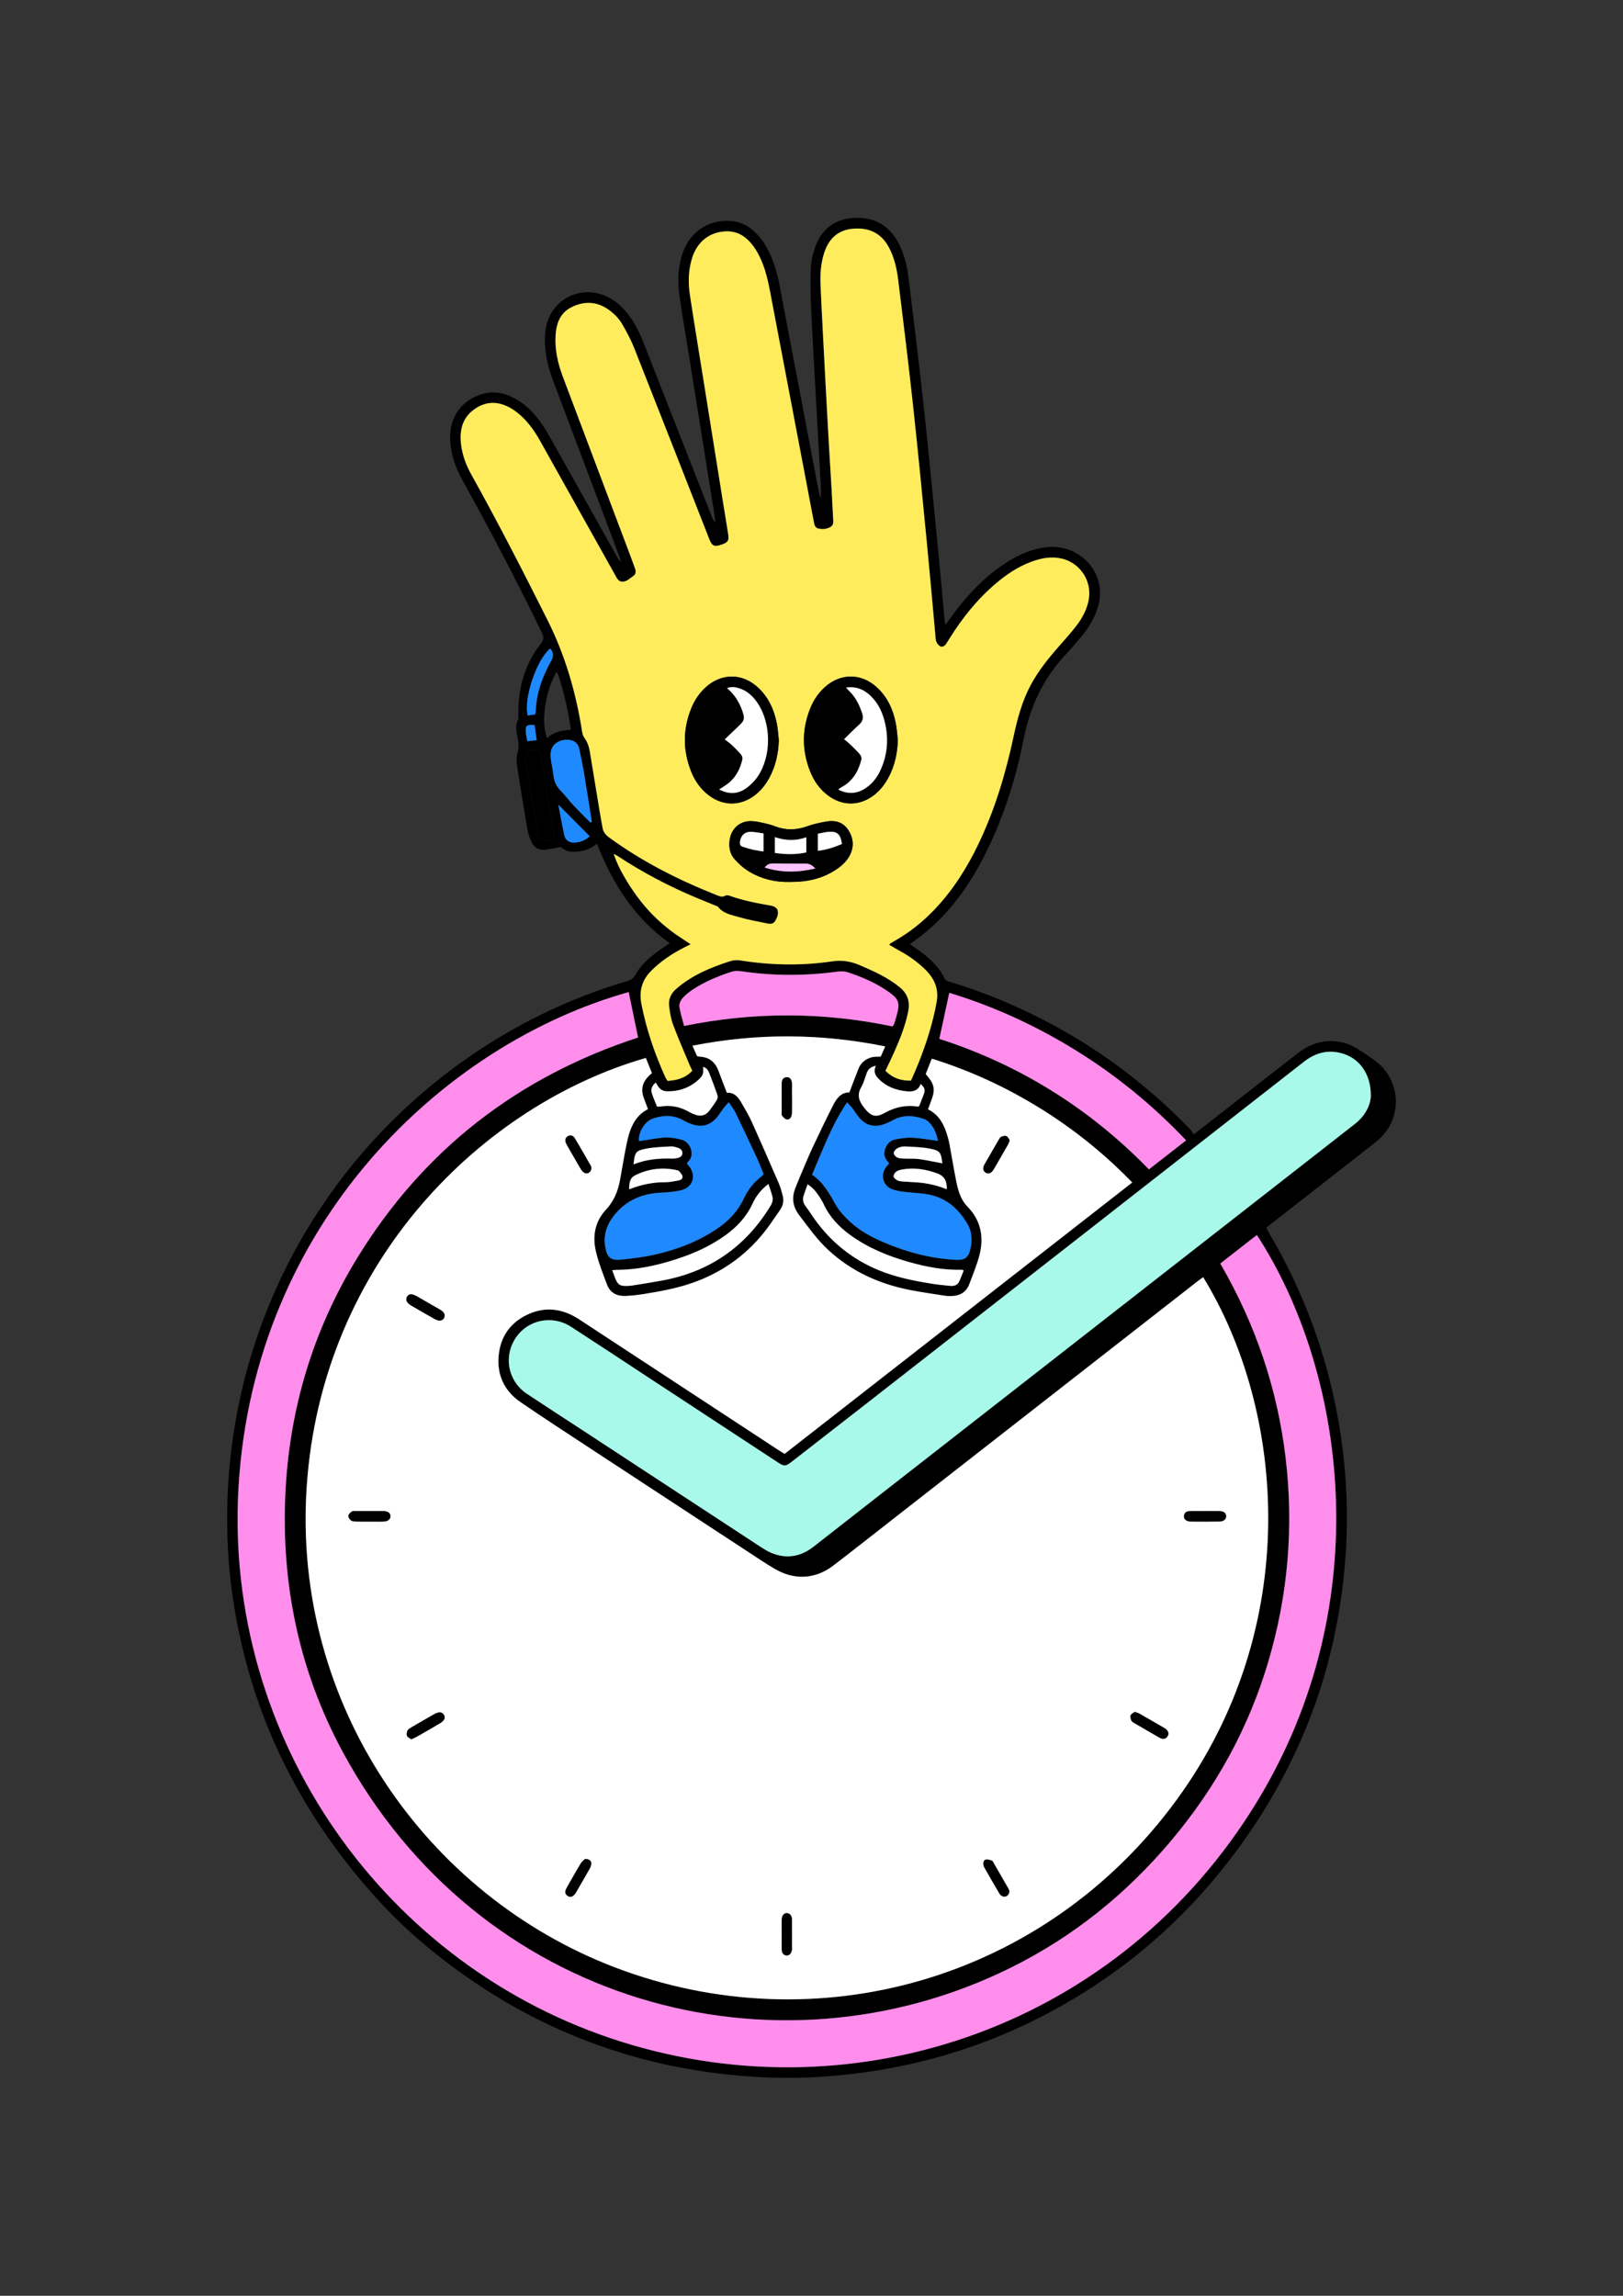
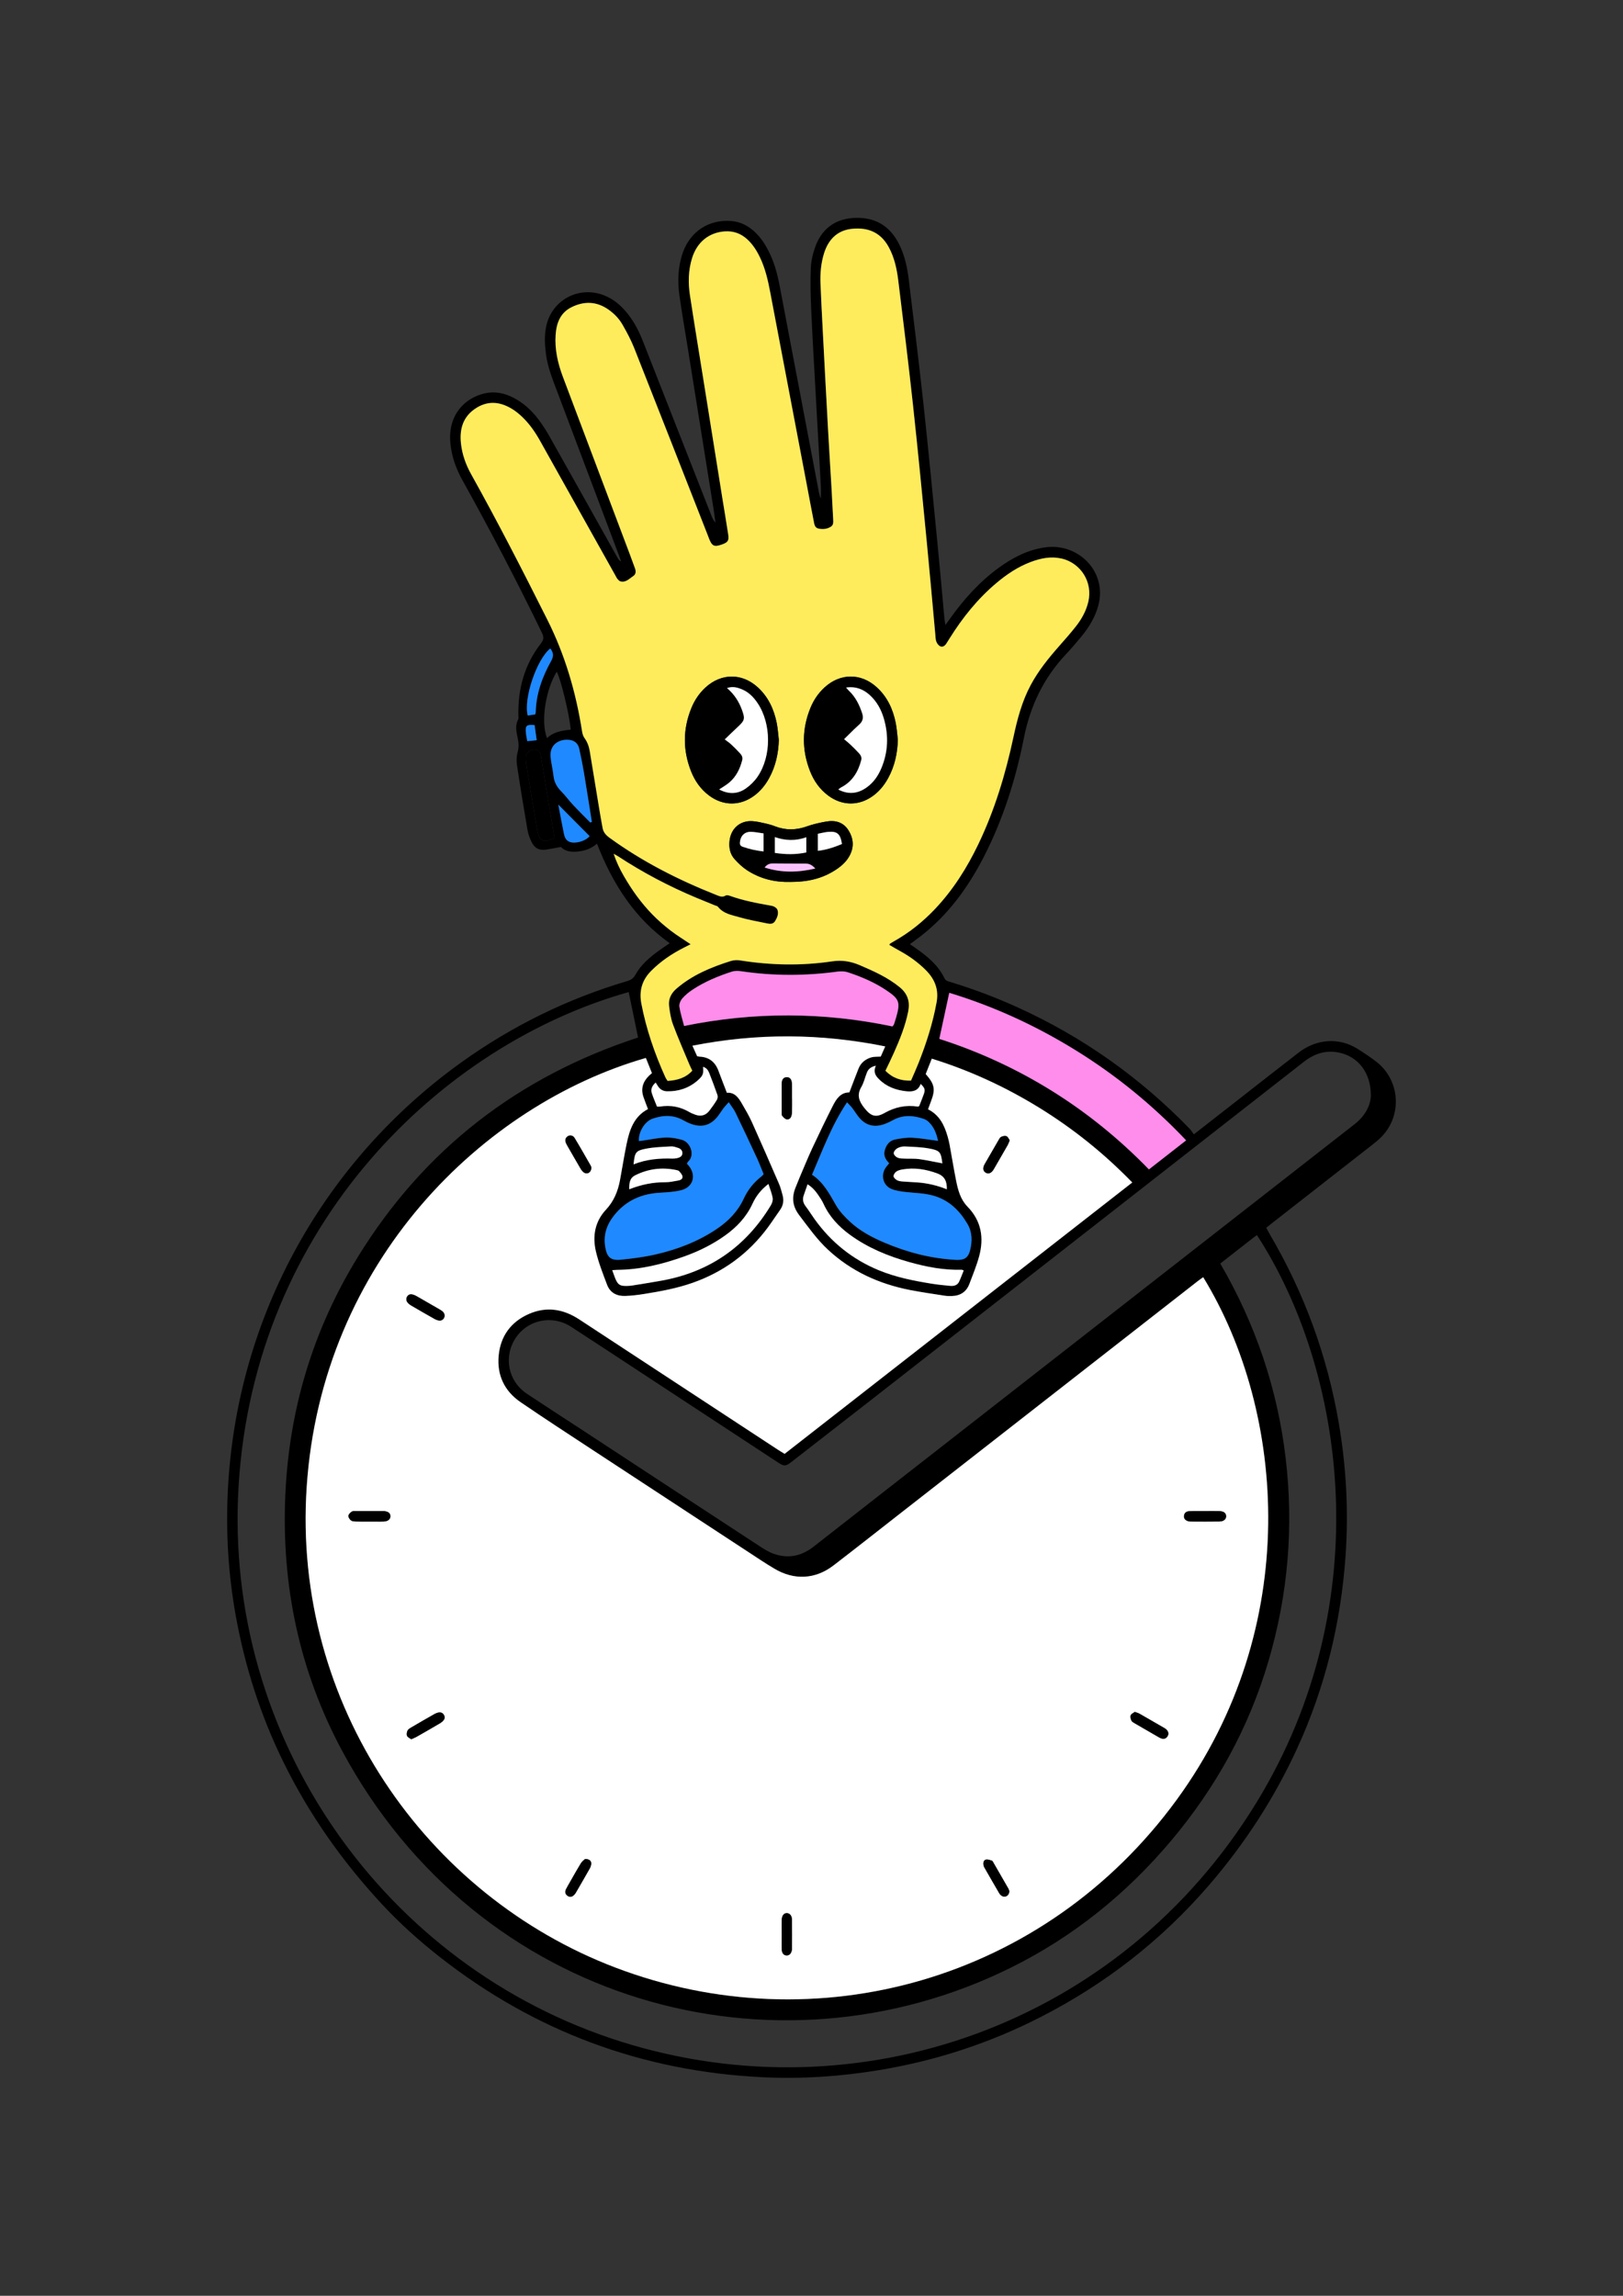
<svg xmlns="http://www.w3.org/2000/svg" id="Layer_1" viewBox="0 0 595.28 841.89">
  <rect x="0" y="0" width="595.28" height="841.89" fill="#333333" stroke="none" />
  <defs>
    <style>.cls-1,.cls-2,.cls-3,.cls-4,.cls-5,.cls-6,.cls-7{stroke-width:0px;}.cls-2{fill:#1f89ff;}.cls-3{fill:#a8f9ea;}.cls-4{fill:#ff8deb;}.cls-5{fill:#fff;}.cls-6{fill:#feec5d;}.cls-7{fill:#fcc2fd;}</style>
  </defs>
  <path class="cls-1" d="m437.87,415.98c5.91-4.61,11.33-8.83,16.74-13.06,7.25-5.66,14.46-11.35,21.75-16.96,6.57-5.06,14.81-5.56,21.53-1.36,2.3,1.44,4.56,2.96,6.72,4.59,8.88,6.69,9.87,19.73,2.1,27.69-1.11,1.14-2.38,2.14-3.63,3.12-12.21,9.56-24.44,19.1-36.66,28.64-.63.49-1.24.99-1.98,1.59.39.73.73,1.43,1.12,2.1,12.76,21.64,21.26,44.85,25.49,69.61,2.75,16.14,3.61,32.4,2.46,48.74-1.73,24.55-7.49,48.13-17.76,70.51-8.38,18.27-19.24,34.97-32.39,50.21-17.36,20.12-37.92,36.09-61.52,48.19-18.76,9.62-38.57,16.1-59.39,19.54-14.17,2.34-28.42,3.31-42.76,2.61-44.13-2.15-83.63-16.83-118.41-44.11-7.56-5.93-14.7-12.35-21.23-19.39-14.55-15.68-26.75-32.98-36.18-52.24-8.32-16.99-14.02-34.8-17.38-53.38-2.75-15.24-3.69-30.63-2.92-46.1,3.21-64.29,35.65-121.14,85.73-157.01,18.61-13.33,38.89-23.28,60.85-29.77,1.29-.38,2.18-.99,2.87-2.23,2.1-3.79,5.34-6.53,8.81-9.02,1.16-.83,2.35-1.61,3.8-2.61-12.98-9.22-20.98-21.89-26.67-36.49-2.05,1.75-4.28,2.57-6.81,2.85-2.52.28-4.78.07-6.43-1.65-1.95.35-3.67.72-5.4.97-2.52.35-4.15-.41-5.31-2.72-.71-1.41-1.27-2.96-1.54-4.51-1.36-7.87-2.65-15.76-3.84-23.66-.23-1.54-.21-3.25.21-4.74.5-1.77.43-3.38.07-5.13-.47-2.32-1.1-4.7.16-7.02.17-.31.08-.77.07-1.17-.25-9.83,2.16-18.85,8.28-26.68,1.05-1.34,1.09-2.34.37-3.83-9.17-18.92-18.91-37.54-29.13-55.91-2.41-4.33-4.04-8.87-4.48-13.8-.94-10.56,5.62-16.63,12.78-18.18,3.58-.77,6.98-.07,10.22,1.57,3.79,1.92,6.83,4.73,9.36,8.08,1.48,1.97,2.82,4.08,4.04,6.23,8.35,14.83,16.66,29.69,24.98,44.54.27.48.58.94,1.25,1.29-.26-.73-.49-1.47-.77-2.2-7.5-19.89-15-39.77-22.49-59.66-1.74-4.63-3.65-9.22-4.3-14.19-.45-3.42-.63-6.85.1-10.26,2.06-9.6,11.86-14.86,21.08-11.36,3.63,1.38,6.42,3.84,8.8,6.82,2.52,3.16,4.28,6.73,5.74,10.47,8.32,21.2,16.65,42.39,24.97,63.58.34.88.72,1.74,1.48,2.52-.22-1.6-.41-3.2-.67-4.79-3.17-19.8-6.34-39.61-9.52-59.41-1.01-6.31-2.11-12.61-3.01-18.94-.76-5.36-.58-10.7,1.23-15.87,2.72-7.74,9.51-12.18,17.62-11.6,3.69.26,6.71,1.94,9.27,4.51,2.53,2.53,4.22,5.6,5.63,8.85,2.05,4.74,2.87,9.8,3.82,14.82,4.52,23.78,9.04,47.57,13.57,71.35.15.77.36,1.52.71,2.27,0-1.61.08-3.22-.01-4.82-.6-11.09-1.26-22.18-1.87-33.27-.57-10.37-1.19-20.75-1.65-31.13-.23-5.1-.36-10.23-.15-15.33.11-2.67.77-5.41,1.69-7.92,2.73-7.42,8.6-10.83,16.51-10.44,6.83.34,11.45,3.98,14.36,9.99,1.94,4.01,2.84,8.32,3.37,12.69,1.86,15.23,3.74,30.45,5.4,45.71,1.83,16.92,3.45,33.87,5.11,50.81.91,9.23,1.71,18.46,2.56,27.69.06.61.19,1.21.37,2.37.79-1.08,1.28-1.76,1.77-2.44,5.05-7.07,10.81-13.47,17.87-18.59,5.1-3.7,10.6-6.54,16.95-7.43,9.34-1.31,18.12,4.72,19.84,13.73.71,3.73.01,7.31-1.45,10.77-1.32,3.12-3.18,5.91-5.35,8.49-1.75,2.08-3.49,4.17-5.36,6.15-8.26,8.73-13.17,19.03-15.5,30.82-3.01,15.18-7.65,29.87-14.77,43.69-5.74,11.14-12.99,21.09-22.97,28.85-1.26.98-2.56,1.9-4.06,3.01.82.57,1.51,1.05,2.21,1.54,4.23,2.95,8.18,6.18,10.47,10.97.5,1.06,1.49,1.15,2.36,1.42,8.34,2.55,16.47,5.62,24.41,9.22,23.87,10.82,44.88,25.69,63.11,44.5.55.57.97,1.26,1.57,2.06Zm-200.98-28.01c-59.41,17.07-118.96,74.37-124.42,157.43-5.24,79.64,43.76,149.71,113.28,176.15,73.41,27.92,157.28,4.96,205.84-61.57,46.08-63.14,40.12-141.93,9.7-191.62-.7.51-1.42,1-2.1,1.54-35.98,28.08-71.96,56.17-107.94,84.26-8.51,6.64-16.98,13.33-25.53,19.9-6.69,5.15-14.52,5.5-21.74,1.17-1.57-.95-3.14-1.91-4.68-2.91-20.66-13.53-41.32-27.05-61.96-40.6-8.82-5.79-17.66-11.54-26.37-17.49-5.95-4.07-8.76-9.94-8.08-17.12.68-7.18,4.52-12.41,11.15-15.29,6.46-2.81,12.62-1.77,18.44,2.05,24.25,15.93,48.52,31.82,72.78,47.73.79.52,1.61,1,2.51,1.55,42.5-33.17,84.94-66.29,127.51-99.51-10.37-10.67-21.63-19.69-33.99-27.33-12.4-7.65-25.51-13.73-39.54-18.08-.82,2.07-1.55,3.91-2.23,5.64,3.33,3.79,3.64,5.62,1.86,10.21-.34.87-.65,1.75-1.01,2.72,4.34,2.17,6.05,5.98,7.24,10.15.26.92.49,1.86.66,2.8.81,4.4,1.53,8.82,2.4,13.21.69,3.46,1.6,6.89,4.17,9.53,5.09,5.22,6.12,11.44,4.28,18.21-.94,3.46-2.32,6.8-3.59,10.16-1.11,2.95-3.38,4.35-6.49,4.42-.8.02-1.61.02-2.39-.1-4.34-.68-8.69-1.28-13-2.13-11.28-2.23-21.42-6.82-29.93-14.72-4.07-3.78-7.24-8.28-10.58-12.67-2.62-3.44-2.82-6.78-1.22-10.52.47-1.1.88-2.23,1.35-3.33,1.54-3.6,3-7.24,4.66-10.78,2.43-5.21,4.93-10.39,7.53-15.52,1.28-2.52,2.84-4.9,6.06-4.91,1.17-3.05,2.23-5.89,3.35-8.71.86-2.15,2.54-3.49,4.69-4.13,1.03-.3,2.19-.2,3.47-.29.49-1.12,1.01-2.3,1.64-3.73-23.7-4.81-47.05-4.91-70.71-.26.65,1.46,1.2,2.68,1.71,3.83.4.08.63.17.86.18,3.53.14,5.78,1.95,6.99,5.22.97,2.62,1.99,5.21,3.07,8.03,2.85-.23,4.24,1.78,5.47,3.89,1.33,2.28,2.67,4.56,3.75,6.96,3.38,7.5,6.66,15.05,9.93,22.6.57,1.31.9,2.73,1.29,4.11.55,1.96.25,3.78-.96,5.46-1.49,2.08-2.87,4.24-4.39,6.29-7.14,9.67-16.42,16.46-27.76,20.42-5.76,2.01-11.73,3.11-17.73,4.06-2.28.36-4.6.65-6.9.72-3.06.1-5.54-1.15-6.65-4.13-1.51-4.03-3.13-8.07-4.1-12.25-1.29-5.56-.33-10.93,3.68-15.23,2.93-3.13,4.41-6.8,5.17-10.86.83-4.4,1.5-8.83,2.41-13.21,1.07-5.17,2.64-10.11,7.85-12.85-.59-1.57-1.14-2.97-1.64-4.39-1.03-2.95-.3-5.5,1.86-7.68.38-.38.8-.72,1.24-1.11-.75-1.86-1.46-3.64-2.23-5.57Zm89.33-41.44c.16-.3.17-.39.23-.42.47-.3.94-.6,1.43-.87,5.69-3.19,10.72-7.23,15.2-11.98,6.59-6.99,11.64-15.02,15.78-23.64,6.02-12.54,9.99-25.75,12.89-39.31,1.41-6.59,3.11-13.05,6.31-19.04,2.81-5.26,6.52-9.85,10.44-14.3,2.06-2.34,4.13-4.68,6.06-7.12,2.15-2.71,3.83-5.7,4.64-9.12,1.7-7.18-2.69-14.22-9.87-15.9-3.92-.91-7.63-.12-11.26,1.24-4.69,1.76-8.8,4.52-12.61,7.73-6.92,5.82-12.49,12.79-17.25,20.44-.38.61-.75,1.23-1.15,1.82-.54.8-1.35,1.35-2.23.92-.61-.3-1.15-1.05-1.4-1.71-.3-.8-.29-1.73-.37-2.6-1.03-11.22-2.01-22.45-3.1-33.66-1.64-16.86-3.26-33.72-5.09-50.56-1.65-15.17-3.52-30.32-5.38-45.46-.52-4.29-1.41-8.52-3.51-12.38-2.92-5.35-7.52-7.31-13.43-6.72-5.07.51-8.61,3.54-10.31,9.02-1.13,3.63-1.44,7.37-1.29,11.14.23,5.67.52,11.34.82,17,.63,12.05,1.26,24.1,1.93,36.15.4,7.26.87,14.52,1.29,21.78.22,3.83.41,7.66.61,11.49.05.97.13,2-.79,2.62-1.4.94-3.03,1.06-4.61.74-1.44-.3-1.53-1.71-1.76-2.87-.79-4-1.53-8-2.29-12.01-4.55-23.94-9.12-47.87-13.65-71.81-.83-4.41-1.82-8.76-3.79-12.83-1.19-2.47-2.64-4.75-4.69-6.61-2.31-2.09-5-3.05-8.13-2.85-5.79.37-10.19,3.87-12.03,9.75-1.41,4.51-1.49,9.15-.78,13.77,1.59,10.43,3.31,20.83,4.98,31.25,2.31,14.44,4.62,28.88,6.93,43.31.7,4.34,1.44,8.67,2.1,13.01.36,2.31-.09,2.95-2.32,3.74-2.74.97-3.57.62-4.63-1.99-.21-.52-.4-1.05-.6-1.57-8.96-22.83-17.89-45.67-26.92-68.48-1.17-2.95-2.7-5.79-4.27-8.55-1.31-2.3-3.18-4.21-5.39-5.71-4.23-2.88-8.69-2.97-13.19-.8-4.23,2.04-5.67,5.83-5.97,10.22-.37,5.37.81,10.47,2.69,15.46,8.19,21.67,16.36,43.35,24.53,65.03.65,1.72,1.28,3.45,1.9,5.17.39,1.07.33,2.16-.67,2.8-1.42.92-2.66,2.44-4.65,1.95-.42-.1-.8-.52-1.1-.87-.31-.36-.5-.81-.74-1.23-9.21-16.46-18.43-32.91-27.63-49.38-1.8-3.23-3.88-6.24-6.56-8.81-1.86-1.78-3.91-3.29-6.32-4.26-3.68-1.48-7.19-1.16-10.54.94-4.87,3.06-6.22,7.67-5.63,13.06.44,4.02,1.79,7.76,3.76,11.29,9.77,17.52,18.92,35.37,27.92,53.3,6.53,13,10.52,26.71,12.75,41.02.13.84.41,1.74.9,2.41,1.07,1.48,1.63,3.11,1.92,4.86,1.15,6.94,2.27,13.88,3.42,20.81.4,2.44.84,4.87,1.28,7.3.29,1.59,1.25,2.64,2.55,3.58,12.1,8.8,25.33,15.48,39.19,20.98,1.12.44,2.18.95,3.4.19.33-.2.95-.1,1.37.05,4.83,1.74,9.84,2.72,14.88,3.6.55.1,1.13.19,1.6.46.46.26.99.67,1.14,1.13.5,1.48-.08,2.81-.83,4.08-.71,1.2-1.82,1.15-2.96.91-3.36-.72-6.76-1.28-10.05-2.24-2.85-.83-5.96-1.28-8-3.88-.22-.28-.71-.34-1.08-.49-2.29-.94-4.58-1.86-6.86-2.81-10.05-4.21-19.65-9.27-28.76-15.25-.49-.32-1.03-.57-1.54-.86.98,2.9,2.23,5.56,3.7,8.09,1.48,2.55,3.07,5.07,4.82,7.44,1.76,2.37,3.66,4.66,5.73,6.76,2.06,2.11,4.31,4.06,6.64,5.86,2.28,1.76,4.76,3.26,7.34,5.01-.97.5-1.68.86-2.38,1.21-4.45,2.25-8.54,4.99-12.08,8.55-3.38,3.4-4.5,7.35-3.6,12.06,1.8,9.4,4.9,18.35,8.83,27.04.19.42.49.79.78,1.26,3.5-.21,6.61-1.07,9.07-3.75-.42-.89-.79-1.59-1.09-2.32-2.02-4.86-4.15-9.69-5.99-14.62-.8-2.14-1.15-4.49-1.43-6.77-.31-2.53.7-4.63,2.67-6.34,5.81-5.04,12.72-7.88,19.92-10.16,1.09-.35,2.37-.4,3.51-.22,11.21,1.78,22.47,2.01,33.67.34,3.69-.55,6.89,0,10.18,1.41,5.15,2.21,10.23,4.47,14.63,8.07,2.94,2.41,3.83,5.31,3.11,8.93-1.05,5.29-3.07,10.24-5.25,15.14-.97,2.18-2.03,4.32-3.1,6.57,2.61,2.65,5.69,3.73,9.39,3.61.96-2.23,1.92-4.33,2.77-6.48,2.86-7.22,5.22-14.57,6.61-22.24.86-4.74-.66-8.46-3.89-11.73-2.89-2.92-6.21-5.27-9.81-7.23-1.24-.67-2.44-1.4-3.64-2.1Zm121.36,116.83c12.94,22.27,20.96,45.94,23.96,71.28,3,25.26.89,50.09-6.29,74.49-7.22,24.51-19.31,46.41-35.74,65.91-16.42,19.49-35.89,35.2-58.79,46.54-86.35,42.78-195.16,13.55-245.2-79.47-15.73-29.24-22.34-60.75-20.87-93.88,1.38-31.36,10.16-60.58,26.62-87.33,24.32-39.5,58.87-66.09,102.76-80.43-1.17-5.68-2.31-11.18-3.44-16.67-68.37,19.23-137.33,84.99-143.09,181.28-5.53,92.41,53.56,176.35,140.44,203.66,86.68,27.25,182.92-5.89,232.99-87.86,45.09-73.81,32.14-158.71.08-207.97-.51.38-1.03.75-1.53,1.14-3.9,3.05-7.8,6.1-11.9,9.3Zm55.22-61.63c.03-8.16-4.45-13.99-11.16-15.62-5.01-1.21-9.4.12-13.44,3.28-53.27,41.65-106.57,83.27-159.87,124.9-9.32,7.28-18.67,14.54-28.01,21.79-2.16,1.68-2.73,1.68-4.9.26-16.04-10.52-32.08-21.04-48.11-31.56-9.29-6.09-18.55-12.22-27.88-18.26-6.82-4.41-15.7-2.62-20.17,3.94-4.71,6.92-2.98,16.01,4.03,20.67,6.72,4.47,13.51,8.84,20.26,13.26,21.59,14.15,43.17,28.31,64.78,42.43,1.66,1.09,3.38,2.21,5.23,2.89,5.38,1.98,10.33,1,14.85-2.54,15.54-12.17,31.12-24.31,46.68-36.46,38.31-29.91,76.62-59.81,114.93-89.72,12.29-9.59,24.56-19.19,36.86-28.78,3.84-2.99,5.83-6.89,5.93-10.5Zm-158.28-20.76c14.43,4.63,28.23,10.96,41.23,19.04,13.06,8.11,24.89,17.76,35.65,28.83,4.68-3.66,9.11-7.11,13.64-10.65-12.18-12.85-25.5-23.72-40.23-32.86-14.68-9.11-30.25-16.27-46.64-21.24-1.24,5.74-2.42,11.18-3.65,16.89Zm-46.68,49.81c4.2,2.76,6.39,7.01,8.79,11.19,1.32,2.3,3.27,4.33,5.25,6.15,3.61,3.33,7.94,5.62,12.44,7.54,8.36,3.56,17.06,5.84,26.17,6.33,3.26.17,4.61-.73,5.33-3.59.83-3.28.76-6.6-.97-9.55-2.86-4.87-6.69-8.68-12.35-10.34-3.42-1.01-6.94-1-10.42-1.4-1.73-.2-3.52-.45-5.11-1.1-3.03-1.24-4.01-4.87-2.24-7.65.38-.59.87-1.11,1.4-1.78-1.3-1.32-2.17-2.8-1.63-4.73.56-1.98,1.69-3.56,3.74-3.98,2.08-.43,4.26-.77,6.37-.66,3.07.15,6.12.73,9.44,1.16-.58-2.63-1.43-4.96-3.3-6.81-.5-.49-1.13-.95-1.78-1.18-3.82-1.36-7.62-1.67-11.36.35-1.12.61-2.28,1.18-3.48,1.58-3.55,1.19-6.63.4-9.04-2.51-.92-1.1-1.65-2.35-2.52-3.49-.5-.65-1.12-1.22-1.9-2.06-5.64,8.39-8.93,17.48-12.83,26.53Zm-30.55-26.56c-.82.93-1.41,1.54-1.92,2.21-.77,1.02-1.42,2.13-2.22,3.12-2.59,3.19-5.74,4.05-9.63,2.64-.97-.35-1.92-.8-2.82-1.31-3.68-2.11-7.5-1.96-11.34-.62-2.88,1.01-5.24,4.96-5.01,8.19.31-.03.62-.05.93-.09,2.92-.42,5.83-1.06,8.76-1.2,2.02-.09,4.13.3,6.11.84,3.09.85,4.88,5.58,2.29,7.98-.21.2-.32.51-.47.78.27.3.5.53.7.78,2.85,3.54,1.56,7.87-2.86,8.95-2.46.6-5.05.76-7.59.9-6.8.36-12.49,2.77-16.87,8.21-2.84,3.53-4.1,7.31-3.33,11.78.63,3.66,1.98,4.95,5.68,4.58,4.2-.42,8.42-.95,12.53-1.88,8.07-1.82,15.74-4.73,22.66-9.39,4.25-2.86,7.72-6.39,9.91-11.12,1.49-3.23,3.68-5.98,6.52-8.17.3-.23.52-.55.77-.81-.83-2.03-1.56-3.98-2.43-5.86-2.58-5.58-5.2-11.14-7.87-16.67-.61-1.26-1.52-2.36-2.48-3.83Zm-16.37-27.99c25.81-5.26,51.17-5.11,76.41.17.29-.39.49-.56.56-.77.29-.83.55-1.67.79-2.51,1.6-5.6,1.21-6.74-3.6-9.97-4.34-2.92-9.12-4.94-14.05-6.58-1.16-.38-2.53-.45-3.75-.28-11.78,1.6-23.55,1.64-35.33-.11-1.15-.17-2.45-.21-3.53.14-5.02,1.62-9.89,3.65-14.33,6.56-1.39.91-2.73,1.99-3.81,3.24-.67.77-1.23,2.05-1.1,2.99.33,2.34,1.1,4.61,1.74,7.12Zm30.92,57.94c-2.85,2.19-4.6,4.55-5.84,7.25-2.25,4.86-5.77,8.58-10.06,11.65-4.64,3.33-9.72,5.81-15.09,7.72-7.94,2.83-16.05,4.81-24.54,4.88-.52,0-1.04.06-1.75.1.42,1.16.72,2.14,1.12,3.08.97,2.3,1.69,2.76,4.21,2.72.72-.01,1.44-.07,2.15-.18,3.55-.57,7.1-1.13,10.63-1.77,17.53-3.17,30.89-12.41,40.08-27.66.46-.76.8-1.83.65-2.66-.28-1.61-.93-3.16-1.56-5.13Zm14.35.12c-.54,1.57-.95,2.78-1.38,3.98-.53,1.47-.33,2.77.64,4.04,1.16,1.52,2.17,3.16,3.28,4.72,6.11,8.52,13.96,14.84,23.68,18.83,6.11,2.5,12.52,3.79,18.98,4.84,2.36.38,4.74.66,7.13.85,1.31.11,2.62-.18,3.25-1.54.63-1.34,1.13-2.74,1.69-4.11-.4-.16-.55-.27-.69-.26-6.62.2-13.03-1.05-19.36-2.83-7.73-2.17-15.09-5.2-21.64-9.96-4.13-3.01-7.55-6.62-9.71-11.34-.56-1.22-1.32-2.37-2.1-3.48-.95-1.36-2.02-2.63-3.78-3.73Zm-79.68-132.66c.19-.09.38-.19.57-.28-.97-6.06-1.91-12.12-2.92-18.17-.49-2.91-1.09-5.8-1.72-8.69-.4-1.83-1.69-2.94-3.51-3.16-3.75-.45-7.41,1.63-6.97,6.28.22,2.3.82,4.56,1.06,6.86.23,2.26,1.18,4.03,2.77,5.63,1.57,1.58,2.88,3.42,4.41,5.05,2.06,2.2,4.21,4.32,6.33,6.47Zm104.71,89.2c-1.75.41-2.71,1.18-3.23,2.47-.72,1.77-1.11,3.72-2.07,5.34-1.76,2.99-.81,5.28,1.13,7.71,2.34,2.93,4.1,3.65,7.39,1.8,3.86-2.17,7.84-3.01,12.18-2.34.13.02.29-.11.53-.2.56-1.42,1.18-2.89,1.7-4.39.57-1.63.35-2.25-1.16-3.72-.9,2.56-2.94,2.95-5.23,2.7-3.82-.41-7.29-1.65-10.07-4.44-1.25-1.25-2.17-2.6-1.16-4.91Zm-80.74,6.16c-1.27,1.15-1.91,2.38-1.41,3.92.54,1.65,1.25,3.25,1.89,4.89.47,0,.79.04,1.09,0,3.86-.64,7.46.05,10.84,2.04.68.4,1.44.69,2.19.96,2.05.73,3.79.21,5.11-1.51.97-1.27,1.91-2.57,2.73-3.94.28-.47.39-1.25.22-1.76-.94-2.72-1.97-5.4-3.01-8.08-.41-1.07-1.06-1.96-2.28-2.28.24,2.49,0,3.25-1.95,4.97-3.2,2.81-6.99,4.08-11.24,4-1.46-.03-2.6-.67-3.38-1.93-.24-.39-.48-.77-.8-1.27Zm-37.09-89.7c-.8-4.76-1.59-9.4-2.36-14.05-.88-5.28-1.71-10.57-2.62-15.84-.13-.74-.36-1.69-.88-2.1-1.69-1.3-4.62.11-4.67,2.23-.03,1.5.21,3.03.46,4.52,1.23,7.49,2.41,14.99,3.78,22.45.75,4.09,2.13,4.64,6.3,2.79Zm5.94-39.72c-.49-5.61-3.6-18.41-5.13-21.25-3.89,6.21-6.04,18.04-3.57,24.37,2.4-2.32,5.46-2.79,8.7-3.12Zm21.44,168.55c4.41-1.73,8.73-2.61,13.26-2.58,1.57,0,3.16-.36,4.72-.63.82-.14,1.69-.58,1.55-1.5-.1-.67-.7-1.31-1.19-1.88-.23-.27-.7-.39-1.08-.47-5.26-1.09-10.31-.46-15.1,1.95-2.06,1.04-2.18,3-2.17,5.11Zm116.48,0c.1-2.82-.78-4.79-3.41-5.78-4.18-1.56-8.46-2.26-12.9-1.49-.77.13-1.61.34-2.22.79-.51.36-1.04,1.14-1,1.7.04.53.72,1.15,1.27,1.45.6.33,1.37.42,2.08.48,1.82.15,3.66.2,5.48.34,3.65.28,7.18,1.09,10.7,2.52Zm-150.97-174.15c.09-.4.18-.63.19-.86.17-6.78,2.43-12.96,5.69-18.79,1-1.79.77-3.08-.35-4.52-5,4-9.89,18.52-8.26,24.58.92-.14,1.84-.28,2.73-.41Zm36.07,165.01c4.78-1.89,9.52-2.27,14.33-2.11.55.02,1.12-.07,1.66-.18.99-.21,1.9-.68,1.92-1.81.02-.96-.65-1.64-1.55-1.93-.83-.27-1.72-.6-2.56-.55-3.1.18-6.24.25-9.27.84-3.8.75-4.06,1.32-4.54,5.75Zm113.27-.37c-.52-4.13-.81-4.7-4.79-5.45-2.96-.56-6.02-.62-9.04-.76-.91-.04-1.95.25-2.75.7-.6.34-1.29,1.2-1.26,1.8.03.58.81,1.37,1.45,1.62.85.34,1.87.31,2.83.35,1.67.08,3.38-.07,5.02.16,2.82.4,5.6,1.02,8.54,1.57Zm-129.37-120.01c-3.78-3.8-7.44-7.48-11.48-11.55.75,3.92,1.35,7.29,2.05,10.64.26,1.25.69,2.45,2.09,3,2.04.8,5.84-.23,7.35-2.1Zm-22.88-34.82c1.3-.13,2.29-.23,3.45-.35-.28-2.03-.53-3.8-.77-5.54-2.94-.24-3.41.16-3.2,2.65.09,1.01.32,2.01.51,3.23Z" />
  <path class="cls-5" d="m236.89,387.96c.77,1.93,1.48,3.71,2.23,5.57-.44.39-.87.73-1.24,1.11-2.16,2.18-2.89,4.73-1.86,7.68.49,1.42,1.05,2.82,1.64,4.39-5.21,2.74-6.78,7.68-7.85,12.85-.91,4.38-1.58,8.81-2.41,13.21-.76,4.07-2.25,7.73-5.17,10.86-4.02,4.3-4.98,9.67-3.68,15.23.97,4.18,2.59,8.22,4.1,12.25,1.12,2.98,3.59,4.23,6.65,4.13,2.31-.08,4.62-.36,6.9-.72,6-.96,11.97-2.05,17.73-4.06,11.35-3.97,20.62-10.75,27.76-20.42,1.52-2.06,2.9-4.21,4.39-6.29,1.2-1.68,1.5-3.5.96-5.46-.39-1.38-.72-2.8-1.29-4.11-3.27-7.55-6.55-15.1-9.93-22.6-1.08-2.4-2.42-4.68-3.75-6.96-1.23-2.11-2.62-4.12-5.47-3.89-1.08-2.81-2.1-5.41-3.07-8.03-1.21-3.27-3.46-5.08-6.99-5.22-.23,0-.46-.09-.86-.18-.51-1.15-1.05-2.36-1.71-3.83,23.65-4.65,47.01-4.55,70.71.26-.63,1.42-1.15,2.61-1.64,3.73-1.29.09-2.44-.01-3.47.29-2.16.64-3.84,1.97-4.69,4.13-1.12,2.82-2.18,5.66-3.35,8.71-3.22,0-4.78,2.39-6.06,4.91-2.6,5.13-5.1,10.31-7.53,15.52-1.65,3.55-3.12,7.18-4.66,10.78-.47,1.1-.88,2.23-1.35,3.33-1.6,3.74-1.4,7.08,1.22,10.52,3.35,4.39,6.51,8.9,10.58,12.67,8.51,7.9,18.66,12.49,29.93,14.72,4.31.85,8.66,1.45,13,2.13.78.12,1.59.12,2.39.1,3.11-.08,5.37-1.47,6.49-4.42,1.27-3.36,2.65-6.7,3.59-10.16,1.84-6.77.81-12.99-4.28-18.21-2.57-2.64-3.48-6.07-4.17-9.53-.87-4.39-1.59-8.81-2.4-13.21-.17-.94-.4-1.88-.66-2.8-1.19-4.17-2.91-7.98-7.24-10.15.36-.97.67-1.85,1.01-2.72,1.78-4.59,1.47-6.42-1.86-10.21.69-1.73,1.41-3.57,2.23-5.64,14.03,4.35,27.15,10.43,39.54,18.08,12.37,7.63,23.62,16.65,33.99,27.33-42.57,33.22-85,66.34-127.51,99.51-.9-.56-1.72-1.03-2.51-1.55-24.26-15.9-48.53-31.8-72.78-47.73-5.83-3.83-11.98-4.86-18.44-2.05-6.63,2.88-10.47,8.11-11.15,15.29-.68,7.19,2.13,13.06,8.08,17.12,8.71,5.95,17.55,11.7,26.37,17.49,20.64,13.55,41.31,27.08,61.96,40.6,1.54,1.01,3.1,1.97,4.68,2.91,7.21,4.34,15.05,3.98,21.74-1.17,8.55-6.58,17.03-13.26,25.53-19.9,35.98-28.09,71.96-56.17,107.94-84.26.68-.53,1.39-1.02,2.1-1.54,30.41,49.69,36.38,128.48-9.7,191.62-48.56,66.53-132.43,89.49-205.84,61.57-69.52-26.44-118.52-96.51-113.28-176.15,5.47-83.06,65.02-140.37,124.42-157.43Zm179.34,239.81c-.5.38-1.28.69-1.49,1.23-.22.54-.03,1.38.25,1.96.21.44.8.75,1.27,1.02,2.88,1.69,5.77,3.35,8.67,5.02.34.2.7.39,1.08.51.84.26,1.6.06,2.12-.66.59-.81.5-1.66-.13-2.41-.25-.3-.58-.54-.92-.74-3.02-1.76-6.05-3.51-9.09-5.24-.47-.27-1.02-.41-1.75-.69Zm-265.39,10.03c.8-.36,1.39-.58,1.93-.89,2.83-1.61,5.66-3.23,8.47-4.89,1.76-1.04,2.23-2.09,1.55-3.19-.66-1.08-1.84-1.16-3.58-.18-2.77,1.57-5.52,3.16-8.26,4.77-.54.32-1.2.67-1.45,1.18-.28.57-.41,1.43-.17,1.98.23.54,1,.84,1.52,1.22Zm12.22-155.31c0-1.15-.83-1.73-1.75-2.26-2.82-1.63-5.64-3.27-8.47-4.88-1.79-1.01-2.92-.92-3.55.2-.62,1.09-.1,2.23,1.59,3.22,2.81,1.65,5.64,3.27,8.48,4.87.54.3,1.16.56,1.77.61,1.05.1,1.87-.68,1.94-1.76Zm279,71.66h0c-.64,0-1.27,0-1.91,0-1.35,0-2.71-.03-4.05.04-1.09.06-1.8.71-1.85,1.81-.04,1.02.66,1.57,1.56,1.84.3.09.63.11.94.11,3.5,0,7,.04,10.49-.01,1.62-.03,2.51-.86,2.45-2.01-.06-1.09-.86-1.73-2.4-1.77-1.75-.05-3.5-.01-5.25-.01Zm-306.7,3.82c.8,0,1.59,0,2.39,0,1.03,0,2.07.04,3.1-.02,1.48-.1,2.31-.82,2.33-1.89.02-1.11-.78-1.78-2.28-1.9-.24-.02-.48,0-.72,0-3.18,0-6.36,0-9.54,0-.55,0-1.22-.08-1.63.18-.54.35-1.19.99-1.23,1.55-.04.55.49,1.31.99,1.68.45.34,1.2.36,1.81.38,1.59.05,3.18.02,4.77.02Zm79.2,123.77c-.34.34-1.06.84-1.48,1.52-1.38,2.23-2.65,4.52-3.95,6.8-.51.9-1.04,1.79-1.51,2.71-.51.99-.32,1.88.62,2.49.99.65,1.81.21,2.51-.57.21-.23.38-.51.54-.79,1.67-2.89,3.36-5.77,4.99-8.68.3-.54.53-1.18.56-1.78.06-1.06-.78-1.78-2.28-1.7Zm155.63,11.79c-.07-.2-.15-.61-.34-.94-1.85-3.24-3.72-6.48-5.59-9.71-.12-.2-.25-.5-.43-.55-.71-.2-1.51-.56-2.17-.41-.86.19-1.08,1.08-.95,1.94.05.31.15.63.3.89,1.81,3.17,3.63,6.34,5.48,9.5.23.39.6.76.98,1,1.2.74,2.69-.13,2.71-1.73Zm.14-275.36c-.34-.47-.63-1.27-1.16-1.49-.54-.23-1.38-.05-1.96.23-.44.21-.73.81-1.01,1.29-1.64,2.81-3.27,5.64-4.89,8.46-.2.34-.4.69-.52,1.07-.27.92-.15,1.74.74,2.29.91.57,1.68.23,2.35-.44.28-.28.49-.62.69-.97,1.68-2.89,3.35-5.77,5-8.67.27-.48.44-1.01.76-1.76Zm-153.45,10.14c-.03-.14-.03-.49-.18-.75-1.98-3.44-3.93-6.9-5.99-10.3-.57-.95-1.75-1.11-2.51-.56-.8.58-1.05,1.37-.66,2.31.15.37.32.73.52,1.07,1.62,2.83,3.24,5.65,4.89,8.46.31.53.73,1.08,1.23,1.42,1.2.82,2.65-.02,2.7-1.66Zm73.62-25.5c0-1.52.01-3.04,0-4.56,0-.56-.04-1.12-.15-1.67-.2-.97-.85-1.6-1.84-1.56-.97.05-1.59.68-1.72,1.69-.03.24-.06.48-.06.72,0,3.52,0,7.04,0,10.55,0,.4-.05.9.16,1.16.42.52.95,1.12,1.54,1.28.84.22,1.57-.31,1.82-1.18.18-.6.24-1.25.25-1.89.03-1.52.01-3.04.01-4.56Zm-3.79,306.39h.02c0,1.92-.06,3.84.02,5.75.06,1.38.77,2.11,1.81,2.12,1,0,1.69-.75,1.9-2.09.01-.08.03-.16.03-.24,0-3.6.05-7.2-.02-10.79-.03-1.5-.83-2.35-1.87-2.37-1.12-.02-1.82.89-1.87,2.58-.05,1.68-.01,3.36-.01,5.04Z" />
-   <path class="cls-4" d="m447.58,463.35c4.1-3.2,8-6.25,11.9-9.3.5-.39,1.01-.76,1.53-1.14,32.06,49.26,45,134.16-.08,207.97-50.07,81.97-146.3,115.11-232.99,87.86-86.88-27.31-145.97-111.25-140.44-203.66,5.76-96.29,74.73-162.06,143.09-181.28,1.13,5.49,2.27,10.98,3.44,16.67-43.89,14.34-78.44,40.93-102.76,80.43-16.46,26.74-25.24,55.97-26.62,87.33-1.46,33.13,5.15,64.64,20.87,93.88,50.04,93.02,158.84,122.25,245.2,79.47,22.9-11.34,42.37-27.05,58.79-46.54,16.43-19.5,28.52-41.4,35.74-65.91,7.19-24.4,9.29-49.23,6.29-74.49-3.01-25.34-11.03-49.01-23.96-71.28Z" />
-   <path class="cls-3" d="m502.8,401.72c-.1,3.61-2.09,7.51-5.93,10.5-12.29,9.58-24.57,19.18-36.86,28.78-38.31,29.91-76.62,59.81-114.93,89.72-15.56,12.15-31.14,24.28-46.68,36.46-4.52,3.54-9.47,4.53-14.85,2.54-1.85-.68-3.56-1.8-5.23-2.89-21.6-14.13-43.19-28.29-64.78-42.43-6.75-4.42-13.54-8.79-20.26-13.26-7.01-4.66-8.74-13.76-4.03-20.67,4.47-6.56,13.35-8.35,20.17-3.94,9.33,6.03,18.59,12.16,27.88,18.26,16.04,10.52,32.08,21.04,48.11,31.56,2.17,1.42,2.74,1.42,4.9-.26,9.34-7.25,18.69-14.51,28.01-21.79,53.3-41.62,106.6-83.24,159.87-124.9,4.04-3.16,8.42-4.5,13.44-3.28,6.71,1.62,11.19,7.46,11.16,15.62Z" />
  <path class="cls-4" d="m344.52,380.97c1.24-5.71,2.41-11.15,3.65-16.89,16.39,4.97,31.95,12.13,46.64,21.24,14.73,9.14,28.05,20.01,40.23,32.86-4.53,3.54-8.96,7-13.64,10.65-10.76-11.07-22.6-20.72-35.65-28.83-12.99-8.08-26.8-14.41-41.23-19.04Z" />
  <path class="cls-2" d="m297.84,430.78c3.9-9.05,7.18-18.14,12.83-26.53.79.84,1.4,1.41,1.9,2.06.87,1.14,1.61,2.39,2.52,3.49,2.42,2.91,5.49,3.7,9.04,2.51,1.2-.4,2.36-.98,3.48-1.58,3.74-2.02,7.54-1.72,11.36-.35.65.23,1.28.69,1.78,1.18,1.87,1.85,2.72,4.18,3.3,6.81-3.32-.43-6.37-1.01-9.44-1.16-2.11-.1-4.28.23-6.37.66-2.05.43-3.19,2-3.74,3.98-.54,1.92.33,3.41,1.63,4.73-.53.67-1.03,1.19-1.4,1.78-1.76,2.77-.79,6.4,2.24,7.65,1.59.65,3.38.9,5.11,1.1,3.48.4,6.99.39,10.42,1.4,5.66,1.66,9.49,5.47,12.35,10.34,1.73,2.95,1.8,6.27.97,9.55-.72,2.86-2.08,3.77-5.33,3.59-9.11-.49-17.8-2.76-26.17-6.33-4.5-1.92-8.83-4.21-12.44-7.54-1.97-1.82-3.92-3.85-5.25-6.15-2.4-4.17-4.59-8.42-8.79-11.19Z" />
  <path class="cls-2" d="m267.29,404.21c.96,1.47,1.88,2.57,2.48,3.83,2.68,5.53,5.29,11.1,7.87,16.67.87,1.88,1.59,3.83,2.43,5.86-.24.26-.47.58-.77.81-2.84,2.19-5.02,4.94-6.52,8.17-2.19,4.73-5.67,8.26-9.91,11.12-6.92,4.66-14.59,7.57-22.66,9.39-4.11.93-8.33,1.46-12.53,1.88-3.69.37-5.05-.92-5.68-4.58-.77-4.47.49-8.25,3.33-11.78,4.38-5.44,10.07-7.84,16.87-8.21,2.54-.14,5.13-.29,7.59-.9,4.42-1.08,5.71-5.41,2.86-8.95-.2-.25-.42-.47-.7-.78.16-.26.26-.58.47-.78,2.6-2.39.8-7.13-2.29-7.98-1.97-.54-4.08-.93-6.11-.84-2.93.14-5.84.78-8.76,1.2-.31.04-.62.06-.93.09-.23-3.24,2.13-7.19,5.01-8.19,3.84-1.34,7.65-1.49,11.34.62.9.51,1.85.96,2.82,1.31,3.89,1.4,7.04.54,9.63-2.64.8-.99,1.45-2.1,2.22-3.12.51-.67,1.1-1.28,1.92-2.21Z" />
  <path class="cls-4" d="m250.92,376.23c-.64-2.5-1.4-4.78-1.74-7.12-.13-.94.43-2.23,1.1-2.99,1.08-1.25,2.42-2.33,3.81-3.24,4.43-2.91,9.3-4.94,14.33-6.56,1.08-.35,2.38-.31,3.53-.14,11.77,1.75,23.54,1.71,35.33.11,1.22-.17,2.59-.11,3.75.28,4.93,1.64,9.71,3.66,14.05,6.58,4.81,3.23,5.2,4.37,3.6,9.97-.24.84-.51,1.68-.79,2.51-.07.21-.27.38-.56.77-25.23-5.28-50.6-5.43-76.41-.17Z" />
  <path class="cls-5" d="m281.84,434.17c.63,1.98,1.28,3.52,1.56,5.13.14.83-.2,1.9-.65,2.66-9.19,15.24-22.55,24.49-40.08,27.66-3.53.64-7.08,1.19-10.63,1.77-.71.11-1.43.17-2.15.18-2.52.04-3.24-.42-4.21-2.72-.4-.94-.7-1.93-1.12-3.08.71-.04,1.23-.09,1.75-.1,8.49-.06,16.6-2.05,24.54-4.88,5.37-1.91,10.44-4.4,15.09-7.72,4.29-3.07,7.82-6.78,10.06-11.65,1.24-2.7,2.99-5.06,5.84-7.25Z" />
  <path class="cls-5" d="m296.19,434.29c1.76,1.1,2.83,2.37,3.78,3.73.77,1.11,1.54,2.26,2.1,3.48,2.16,4.71,5.58,8.33,9.71,11.34,6.55,4.76,13.91,7.79,21.64,9.96,6.32,1.78,12.74,3.03,19.36,2.83.14,0,.29.11.69.26-.56,1.37-1.06,2.77-1.69,4.11-.64,1.36-1.94,1.65-3.25,1.54-2.38-.2-4.77-.47-7.13-.85-6.47-1.05-12.88-2.34-18.98-4.84-9.72-3.99-17.58-10.3-23.68-18.83-1.12-1.56-2.12-3.2-3.28-4.72-.97-1.27-1.17-2.57-.64-4.04.43-1.19.83-2.4,1.38-3.98Z" />
  <path class="cls-2" d="m216.52,301.64c-2.11-2.15-4.27-4.27-6.33-6.47-1.53-1.63-2.84-3.47-4.41-5.05-1.58-1.6-2.53-3.37-2.77-5.63-.24-2.3-.84-4.56-1.06-6.86-.44-4.65,3.22-6.74,6.97-6.28,1.81.22,3.1,1.33,3.51,3.16.64,2.88,1.23,5.78,1.72,8.69,1.02,6.05,1.95,12.11,2.92,18.17-.19.09-.38.19-.57.28Z" />
  <path class="cls-5" d="m321.22,390.83c-1.01,2.31-.09,3.66,1.16,4.91,2.78,2.79,6.25,4.03,10.07,4.44,2.3.25,4.33-.14,5.23-2.7,1.51,1.47,1.73,2.09,1.16,3.72-.52,1.5-1.15,2.97-1.7,4.39-.24.1-.39.22-.53.2-4.34-.67-8.32.17-12.18,2.34-3.29,1.86-5.06,1.14-7.39-1.8-1.93-2.43-2.89-4.72-1.13-7.71.96-1.62,1.35-3.57,2.07-5.34.52-1.29,1.48-2.06,3.23-2.47Z" />
  <path class="cls-5" d="m240.49,396.99c.31.5.56.89.8,1.27.78,1.25,1.92,1.9,3.38,1.93,4.24.08,8.03-1.18,11.24-4,1.96-1.72,2.19-2.48,1.95-4.97,1.21.32,1.86,1.22,2.28,2.28,1.04,2.68,2.07,5.36,3.01,8.08.18.51.07,1.29-.22,1.76-.82,1.36-1.76,2.67-2.73,3.94-1.32,1.72-3.06,2.24-5.11,1.51-.75-.27-1.51-.56-2.19-.96-3.37-1.99-6.97-2.68-10.84-2.04-.3.05-.62,0-1.09,0-.64-1.64-1.35-3.24-1.89-4.89-.5-1.53.14-2.77,1.41-3.92Z" />
  <path class="cls-1" d="m203.4,307.29c-4.17,1.85-5.55,1.3-6.3-2.79-1.37-7.46-2.55-14.96-3.78-22.45-.24-1.49-.49-3.02-.46-4.52.05-2.12,2.99-3.53,4.67-2.23.53.41.76,1.36.88,2.1.91,5.28,1.74,10.56,2.62,15.84.77,4.64,1.56,9.28,2.36,14.05Z" />
  <path class="cls-6" d="m389.32,204.84c-3.92-.91-7.63-.12-11.26,1.24-4.69,1.76-8.8,4.52-12.61,7.73-6.92,5.82-12.49,12.79-17.25,20.44-.38.61-.75,1.23-1.15,1.82-.54.8-1.35,1.35-2.23.92-.61-.3-1.15-1.05-1.4-1.71-.3-.8-.29-1.73-.37-2.6-1.03-11.22-2.01-22.45-3.1-33.66-1.64-16.86-3.26-33.72-5.09-50.56-1.65-15.17-3.52-30.32-5.38-45.46-.52-4.29-1.41-8.52-3.51-12.38-2.92-5.35-7.52-7.31-13.43-6.72-5.07.51-8.61,3.54-10.31,9.02-1.13,3.63-1.44,7.37-1.29,11.14.23,5.67.52,11.34.82,17,.63,12.05,1.26,24.1,1.93,36.15.4,7.26.87,14.52,1.29,21.78.22,3.83.41,7.66.61,11.49.05.97.13,2-.79,2.62-1.4.94-3.03,1.06-4.61.73-1.44-.3-1.53-1.71-1.76-2.87-.79-4-1.53-8-2.29-12.01-4.55-23.94-9.12-47.87-13.65-71.81-.83-4.41-1.82-8.76-3.79-12.83-1.19-2.47-2.64-4.75-4.69-6.61-2.31-2.09-5-3.05-8.13-2.85-5.79.37-10.19,3.87-12.03,9.75-1.41,4.51-1.49,9.15-.78,13.77,1.59,10.43,3.31,20.83,4.98,31.25,2.31,14.44,4.62,28.88,6.93,43.31.7,4.34,1.44,8.67,2.1,13.01.36,2.31-.09,2.95-2.32,3.74-2.74.97-3.57.62-4.63-1.99-.21-.52-.4-1.05-.6-1.57-8.96-22.83-17.89-45.67-26.92-68.48-1.17-2.95-2.7-5.79-4.27-8.55-1.31-2.3-3.18-4.21-5.39-5.71-4.23-2.88-8.69-2.97-13.19-.8-4.23,2.04-5.67,5.83-5.97,10.22-.37,5.37.81,10.47,2.69,15.46,8.19,21.67,16.36,43.35,24.53,65.03.65,1.72,1.28,3.45,1.9,5.17.39,1.07.33,2.16-.67,2.8-1.42.92-2.66,2.44-4.65,1.95-.42-.1-.8-.52-1.1-.87-.31-.36-.5-.81-.74-1.23-9.21-16.46-18.43-32.91-27.63-49.38-1.8-3.23-3.88-6.24-6.56-8.81-1.86-1.78-3.91-3.29-6.32-4.26-3.68-1.48-7.19-1.16-10.54.94-4.87,3.06-6.22,7.67-5.63,13.06.44,4.02,1.79,7.76,3.76,11.29,9.77,17.52,18.92,35.37,27.92,53.3,6.53,13,10.52,26.71,12.75,41.02.13.84.41,1.74.9,2.41,1.07,1.48,1.63,3.11,1.92,4.86,1.15,6.94,2.27,13.88,3.42,20.81.4,2.44.84,4.87,1.28,7.3.29,1.59,1.25,2.64,2.55,3.58,12.1,8.8,25.33,15.48,39.19,20.98,1.12.44,2.18.95,3.4.19.33-.2.95-.1,1.37.05,4.83,1.74,9.84,2.72,14.88,3.6.55.1,1.13.19,1.6.46.46.26.99.67,1.14,1.13.5,1.48-.08,2.81-.83,4.08-.71,1.2-1.82,1.15-2.96.91-3.36-.72-6.76-1.28-10.05-2.24-2.85-.83-5.96-1.28-8-3.88-.22-.28-.71-.34-1.08-.49-2.29-.94-4.58-1.86-6.86-2.81-10.05-4.21-19.65-9.27-28.76-15.25-.49-.32-1.03-.57-1.54-.86.98,2.9,2.23,5.56,3.7,8.09,1.48,2.55,3.07,5.07,4.82,7.44,1.76,2.37,3.66,4.66,5.73,6.76,2.06,2.11,4.31,4.06,6.64,5.86,2.28,1.76,4.76,3.26,7.34,5.01-.97.5-1.68.86-2.38,1.21-4.45,2.25-8.54,4.99-12.08,8.55-3.38,3.4-4.5,7.35-3.6,12.06,1.8,9.4,4.9,18.35,8.83,27.04.19.42.49.79.78,1.26,3.5-.21,6.61-1.07,9.07-3.75-.42-.89-.79-1.59-1.09-2.32-2.02-4.86-4.15-9.69-5.99-14.62-.8-2.14-1.15-4.49-1.43-6.77-.31-2.53.7-4.63,2.67-6.34,5.81-5.04,12.72-7.88,19.92-10.16,1.09-.35,2.37-.4,3.51-.22,11.21,1.78,22.47,2.01,33.67.34,3.69-.55,6.89,0,10.18,1.41,5.15,2.21,10.23,4.47,14.63,8.07,2.94,2.41,3.83,5.31,3.11,8.93-1.05,5.29-3.07,10.24-5.25,15.14-.97,2.18-2.03,4.32-3.1,6.57,2.61,2.65,5.69,3.73,9.39,3.61.96-2.23,1.92-4.33,2.77-6.48,2.86-7.22,5.22-14.57,6.61-22.24.86-4.74-.66-8.46-3.89-11.73-2.89-2.92-6.21-5.27-9.81-7.23-1.24-.67-2.44-1.4-3.64-2.1.16-.3.17-.39.23-.42.47-.3.94-.6,1.43-.87,5.69-3.19,10.72-7.23,15.2-11.98,6.59-6.99,11.64-15.02,15.78-23.64,6.02-12.54,9.99-25.75,12.89-39.31,1.41-6.59,3.11-13.05,6.31-19.04,2.81-5.26,6.52-9.85,10.44-14.3,2.06-2.34,4.13-4.68,6.06-7.12,2.15-2.71,3.83-5.7,4.64-9.12,1.7-7.18-2.69-14.22-9.87-15.9Zm-129.26,86.87c-3.1-2.32-5.23-5.39-6.62-8.94-3.02-7.71-2.99-15.44.14-23.12,1.19-2.92,2.92-5.5,5.27-7.63,5.77-5.21,13.31-5.23,19.06,0,3.87,3.53,5.96,8.06,6.97,13.1.41,2.03.52,4.11.77,6.17-.14,4.98-1.16,9.69-3.56,14.07-1.36,2.48-3.1,4.65-5.38,6.36-5.21,3.9-11.44,3.9-16.66,0Zm51.41,22.33c-1.22,2.13-3.02,3.69-5.06,5-4.71,3.03-9.77,4.38-16.63,4.38-5.51.15-10.9-1.12-15.72-4.25-1.71-1.11-3.25-2.57-4.62-4.09-1.68-1.87-2.15-4.22-1.87-6.72.5-4.58,3.93-7.56,8.52-7.22,1.66.12,3.3.54,4.93.9,1.09.24,2.17.56,3.2.97,3.9,1.51,7.74,1.45,11.68.05,2.31-.82,4.75-1.37,7.18-1.79,3.31-.57,6.25.23,8.13,3.25,1.93,3.09,2.09,6.31.25,9.53Zm14.28-28.69c-1.36,2.48-3.09,4.65-5.37,6.36-5.21,3.9-11.43,3.91-16.66,0-3.1-2.32-5.23-5.39-6.62-8.94-3.02-7.71-2.99-15.44.13-23.12,1.19-2.92,2.92-5.5,5.27-7.63,5.77-5.22,13.31-5.23,19.06,0,3.88,3.52,5.96,8.05,6.97,13.1.41,2.03.52,4.11.77,6.17-.14,4.98-1.16,9.69-3.56,14.07Z" />
  <path class="cls-5" d="m230.78,436.12c-.01-2.12.11-4.08,2.17-5.11,4.79-2.41,9.84-3.05,15.1-1.95.38.08.85.2,1.08.47.48.56,1.09,1.2,1.19,1.88.14.93-.73,1.36-1.55,1.5-1.57.27-3.15.64-4.72.63-4.53-.03-8.85.85-13.26,2.58Z" />
  <path class="cls-5" d="m347.27,436.13c-3.52-1.43-7.06-2.24-10.7-2.52-1.82-.14-3.66-.19-5.48-.34-.71-.06-1.48-.15-2.08-.48-.55-.3-1.24-.93-1.27-1.45-.04-.55.49-1.33,1-1.7.62-.44,1.45-.65,2.22-.79,4.44-.77,8.71-.08,12.9,1.49,2.64.99,3.51,2.96,3.41,5.78Z" />
  <path class="cls-2" d="m196.3,261.98c-.88.13-1.81.27-2.73.41-1.63-6.06,3.25-20.58,8.26-24.58,1.12,1.44,1.35,2.74.35,4.52-3.26,5.82-5.52,12-5.69,18.79,0,.23-.1.46-.19.86Z" />
  <path class="cls-5" d="m232.37,426.99c.48-4.43.74-5,4.54-5.75,3.03-.6,6.17-.66,9.27-.84.84-.05,1.73.28,2.56.55.9.29,1.57.97,1.55,1.93-.02,1.13-.93,1.6-1.92,1.81-.54.12-1.11.2-1.66.18-4.82-.16-9.56.22-14.33,2.11Z" />
  <path class="cls-5" d="m345.64,426.62c-2.94-.55-5.72-1.17-8.54-1.57-1.65-.23-3.35-.09-5.02-.16-.95-.04-1.97,0-2.83-.35-.63-.25-1.42-1.04-1.45-1.62-.03-.6.66-1.46,1.26-1.8.8-.45,1.83-.74,2.75-.7,3.02.14,6.08.2,9.04.76,3.98.75,4.27,1.31,4.79,5.45Z" />
  <path class="cls-2" d="m216.27,306.61c-1.51,1.87-5.31,2.9-7.35,2.1-1.4-.55-1.83-1.76-2.09-3-.7-3.35-1.3-6.72-2.05-10.64,4.05,4.07,7.7,7.74,11.48,11.55Z" />
  <path class="cls-2" d="m193.39,271.78c-.2-1.22-.43-2.22-.51-3.23-.21-2.5.26-2.9,3.2-2.65.24,1.73.49,3.51.77,5.54-1.16.12-2.16.22-3.45.35Z" />
  <path class="cls-1" d="m416.23,627.77c.73.28,1.28.42,1.75.69,3.04,1.73,6.07,3.48,9.09,5.24.34.2.67.44.92.74.63.75.72,1.6.13,2.41-.52.72-1.28.93-2.12.66-.38-.12-.73-.31-1.08-.51-2.89-1.67-5.79-3.33-8.67-5.02-.47-.28-1.06-.58-1.27-1.02-.27-.58-.47-1.42-.25-1.96.22-.54,1-.84,1.49-1.23Z" />
  <path class="cls-1" d="m150.84,637.8c-.51-.39-1.29-.69-1.52-1.22-.24-.55-.12-1.42.17-1.98.26-.51.91-.86,1.45-1.18,2.74-1.61,5.49-3.2,8.26-4.77,1.75-.99,2.92-.9,3.58.18.68,1.11.21,2.16-1.55,3.19-2.81,1.66-5.63,3.28-8.47,4.89-.54.31-1.14.53-1.93.89Z" />
  <path class="cls-1" d="m163.06,482.49c-.07,1.07-.88,1.86-1.94,1.76-.61-.06-1.23-.31-1.77-.61-2.84-1.6-5.67-3.22-8.48-4.87-1.69-.99-2.21-2.13-1.59-3.22.63-1.12,1.76-1.21,3.55-.2,2.84,1.61,5.65,3.25,8.47,4.88.92.53,1.76,1.12,1.75,2.26Z" />
  <path class="cls-1" d="m442.06,554.15c1.75,0,3.5-.04,5.25.01,1.54.04,2.34.68,2.4,1.77.06,1.15-.84,1.98-2.45,2.01-3.5.06-7,.02-10.49.01-.32,0-.65-.02-.94-.11-.91-.28-1.61-.83-1.56-1.84.05-1.1.76-1.75,1.85-1.81,1.35-.07,2.7-.04,4.05-.04.64,0,1.27,0,1.91,0h0Z" />
  <path class="cls-1" d="m135.36,557.96c-1.59,0-3.18.03-4.77-.02-.62-.02-1.36-.04-1.81-.38-.5-.37-1.03-1.14-.99-1.68.04-.56.69-1.2,1.23-1.55.41-.27,1.07-.18,1.63-.18,3.18-.01,6.36,0,9.54,0,.24,0,.48,0,.72,0,1.49.11,2.29.79,2.28,1.9-.02,1.07-.85,1.79-2.33,1.89-1.03.07-2.07.02-3.1.02-.8,0-1.59,0-2.39,0Z" />
  <path class="cls-1" d="m214.56,681.74c1.5-.07,2.34.64,2.28,1.7-.03.61-.26,1.25-.56,1.78-1.64,2.91-3.32,5.79-4.99,8.68-.16.27-.33.55-.54.79-.7.78-1.52,1.22-2.51.57-.94-.61-1.13-1.5-.62-2.49.47-.92.99-1.81,1.51-2.71,1.31-2.27,2.58-4.57,3.95-6.8.42-.68,1.14-1.18,1.48-1.52Z" />
  <path class="cls-1" d="m370.19,693.53c-.02,1.59-1.51,2.46-2.71,1.73-.39-.24-.75-.61-.98-1-1.85-3.15-3.67-6.32-5.48-9.5-.15-.27-.26-.59-.3-.89-.14-.87.09-1.75.95-1.94.66-.15,1.45.21,2.17.41.18.05.32.34.43.55,1.87,3.23,3.74,6.46,5.59,9.71.19.34.27.74.34.94Z" />
  <path class="cls-1" d="m370.33,418.17c-.32.75-.49,1.29-.76,1.76-1.65,2.9-3.32,5.79-5,8.67-.2.34-.41.69-.69.97-.67.67-1.44,1.01-2.35.44-.89-.55-1.01-1.37-.74-2.29.11-.37.32-.73.52-1.07,1.62-2.82,3.25-5.65,4.89-8.46.28-.47.56-1.08,1.01-1.29.58-.27,1.43-.46,1.96-.23.53.23.82,1.02,1.16,1.49Z" />
  <path class="cls-1" d="m216.88,428.31c-.05,1.64-1.5,2.47-2.7,1.66-.5-.34-.91-.89-1.23-1.42-1.66-2.81-3.27-5.63-4.89-8.46-.2-.34-.37-.7-.52-1.07-.39-.94-.14-1.73.66-2.31.76-.55,1.93-.39,2.51.56,2.06,3.39,4.01,6.85,5.99,10.3.15.26.15.61.18.75Z" />
  <path class="cls-1" d="m290.5,402.81c0,1.52.02,3.04-.01,4.56-.01.63-.07,1.29-.25,1.89-.26.87-.98,1.4-1.82,1.18-.59-.16-1.12-.76-1.54-1.28-.21-.26-.16-.77-.16-1.16,0-3.52,0-7.04,0-10.55,0-.24.03-.48.06-.72.14-1.01.75-1.64,1.72-1.69.99-.05,1.64.58,1.84,1.56.11.54.14,1.11.15,1.67.02,1.52,0,3.04,0,4.56Z" />
  <path class="cls-1" d="m286.71,709.2c0-1.68-.04-3.36.01-5.04.05-1.69.75-2.59,1.87-2.58,1.04.02,1.84.87,1.87,2.37.07,3.6.02,7.19.02,10.79,0,.08-.01.16-.03.24-.21,1.34-.9,2.09-1.9,2.09-1.04,0-1.75-.74-1.81-2.12-.08-1.92-.02-3.84-.02-5.75h-.02Z" />
  <path class="cls-1" d="m329.31,271.28c-.14,4.98-1.16,9.69-3.56,14.07-1.36,2.48-3.09,4.65-5.37,6.36-5.21,3.9-11.43,3.91-16.66,0-3.1-2.32-5.23-5.39-6.62-8.94-3.02-7.71-2.99-15.44.13-23.12,1.19-2.92,2.92-5.5,5.27-7.63,5.77-5.22,13.31-5.23,19.06,0,3.88,3.52,5.96,8.05,6.97,13.1.41,2.03.52,4.11.77,6.17Zm-19-19.15c.53.6.76.9,1.04,1.16,2.45,2.32,3.87,5.21,4.9,8.38.51,1.56.2,2.81-.96,3.9-.69.66-1.41,1.29-2.1,1.96-1.12,1.08-2.23,2.19-3.6,3.54.88.75,1.58,1.28,2.21,1.89,1.09,1.05,2.18,2.11,3.21,3.22.65.7,1.16,1.49.87,2.58-1.13,4.36-3.31,7.92-7.45,10.04-.31.16-.57.43-.97.74,3.85,2,7.29,1.49,10.52-.85,2.46-1.78,4.12-4.22,5.28-6.98,2.48-5.89,2.7-11.93.96-18.04-.96-3.35-2.57-6.36-5.18-8.74-2.34-2.13-5.02-3.3-8.73-2.79Z" />
  <path class="cls-1" d="m285.66,271.29c-.14,4.98-1.16,9.69-3.56,14.07-1.36,2.48-3.1,4.65-5.38,6.36-5.21,3.9-11.44,3.9-16.66,0-3.1-2.32-5.23-5.39-6.62-8.94-3.02-7.71-2.99-15.44.14-23.12,1.19-2.92,2.92-5.5,5.27-7.63,5.77-5.21,13.31-5.23,19.06,0,3.87,3.53,5.96,8.06,6.97,13.1.41,2.03.52,4.11.77,6.17Zm-21.88,18.21c3.5,1.86,6.76,1.72,9.73-.33,1.67-1.15,3.21-2.68,4.35-4.35,5.16-7.53,5.08-19.43,0-26.99-1.5-2.23-3.34-4.08-5.87-5.1-1.6-.64-3.24-1.12-5.34-.41,2.7,2.3,4.38,4.96,5.48,7.99,1.19,3.27,1.04,3.86-1.53,6.26-1.49,1.39-2.94,2.82-4.78,4.58.95.73,1.69,1.21,2.33,1.81,1.11,1.03,2.19,2.1,3.21,3.22.65.7,1.15,1.49.87,2.58-.83,3.25-2.25,6.15-4.88,8.31-1.02.85-2.2,1.5-3.58,2.43Z" />
  <path class="cls-1" d="m289.79,323.41c-5.51.15-10.9-1.12-15.72-4.25-1.71-1.11-3.25-2.57-4.62-4.09-1.68-1.87-2.15-4.22-1.87-6.72.5-4.58,3.93-7.56,8.52-7.22,1.66.12,3.3.54,4.93.9,1.09.24,2.17.56,3.2.97,3.9,1.51,7.74,1.45,11.68.05,2.31-.82,4.75-1.37,7.18-1.79,3.31-.57,6.25.23,8.13,3.25,1.93,3.09,2.09,6.31.25,9.53-1.22,2.13-3.02,3.69-5.06,5-4.71,3.03-9.77,4.38-16.63,4.38Zm-5.58-10.63c3.98.6,7.76.63,11.54-.17v-5.58c-3.91,1.41-7.68,1.28-11.54-.05v5.81Zm-4.14-7.16c-1.61-.21-3.15-.57-4.7-.59-2.31-.04-3.81,1.56-3.98,3.88-.06.85.23,1.32,1.04,1.61,2.45.86,4.96,1.42,7.64,1.72v-6.61Zm19.9.12v6.27c3.22-.36,6.07-1.36,8.85-2.5-.55-3.72-1.72-4.74-5.04-4.46-1.25.1-2.47.44-3.81.7Zm-.92,12.75c-1.17-1.3-2.21-1.82-3.58-1.82-3.97.02-7.94-.01-11.91-.05-1.16,0-2.16.28-3.1,1.49,6.18,1.97,12.18,1.86,18.59.37Z" />
  <path class="cls-5" d="m310.31,252.13c3.7-.51,6.39.67,8.73,2.79,2.61,2.38,4.23,5.39,5.18,8.74,1.74,6.11,1.52,12.15-.96,18.04-1.16,2.76-2.82,5.2-5.28,6.98-3.23,2.34-6.67,2.84-10.52.85.4-.31.66-.58.97-.74,4.14-2.12,6.32-5.68,7.45-10.04.28-1.1-.23-1.88-.87-2.58-1.02-1.12-2.11-2.17-3.21-3.22-.63-.6-1.33-1.14-2.21-1.89,1.37-1.35,2.48-2.45,3.6-3.54.69-.67,1.41-1.3,2.1-1.96,1.15-1.09,1.46-2.35.96-3.9-1.02-3.16-2.45-6.06-4.9-8.38-.27-.26-.5-.56-1.04-1.16Z" />
  <path class="cls-5" d="m263.77,289.5c1.38-.92,2.55-1.58,3.58-2.43,2.62-2.17,4.05-5.07,4.88-8.31.28-1.1-.22-1.88-.87-2.58-1.02-1.12-2.1-2.19-3.21-3.22-.64-.6-1.39-1.08-2.33-1.81,1.84-1.77,3.28-3.2,4.78-4.58,2.58-2.39,2.72-2.99,1.53-6.26-1.11-3.03-2.78-5.69-5.48-7.99,2.11-.71,3.75-.23,5.34.41,2.54,1.02,4.38,2.87,5.87,5.1,5.08,7.56,5.15,19.46,0,26.99-1.14,1.67-2.69,3.2-4.35,4.35-2.97,2.05-6.23,2.19-9.73.33Z" />
  <path class="cls-5" d="m284.2,312.78v-5.81c3.86,1.33,7.62,1.47,11.54.05v5.58c-3.78.81-7.56.77-11.54.17Z" />
  <path class="cls-5" d="m280.06,305.63v6.61c-2.68-.3-5.18-.86-7.64-1.72-.81-.28-1.11-.75-1.04-1.61.17-2.31,1.67-3.91,3.98-3.88,1.55.03,3.09.38,4.7.59Z" />
  <path class="cls-5" d="m299.96,305.75c1.34-.25,2.57-.59,3.81-.7,3.32-.28,4.48.75,5.04,4.46-2.78,1.14-5.64,2.14-8.85,2.5v-6.27Z" />
  <path class="cls-7" d="m299.03,318.5c-6.41,1.49-12.41,1.6-18.59-.37.94-1.21,1.94-1.5,3.1-1.49,3.97.03,7.94.06,11.91.05,1.37,0,2.41.51,3.58,1.82Z" />
</svg>